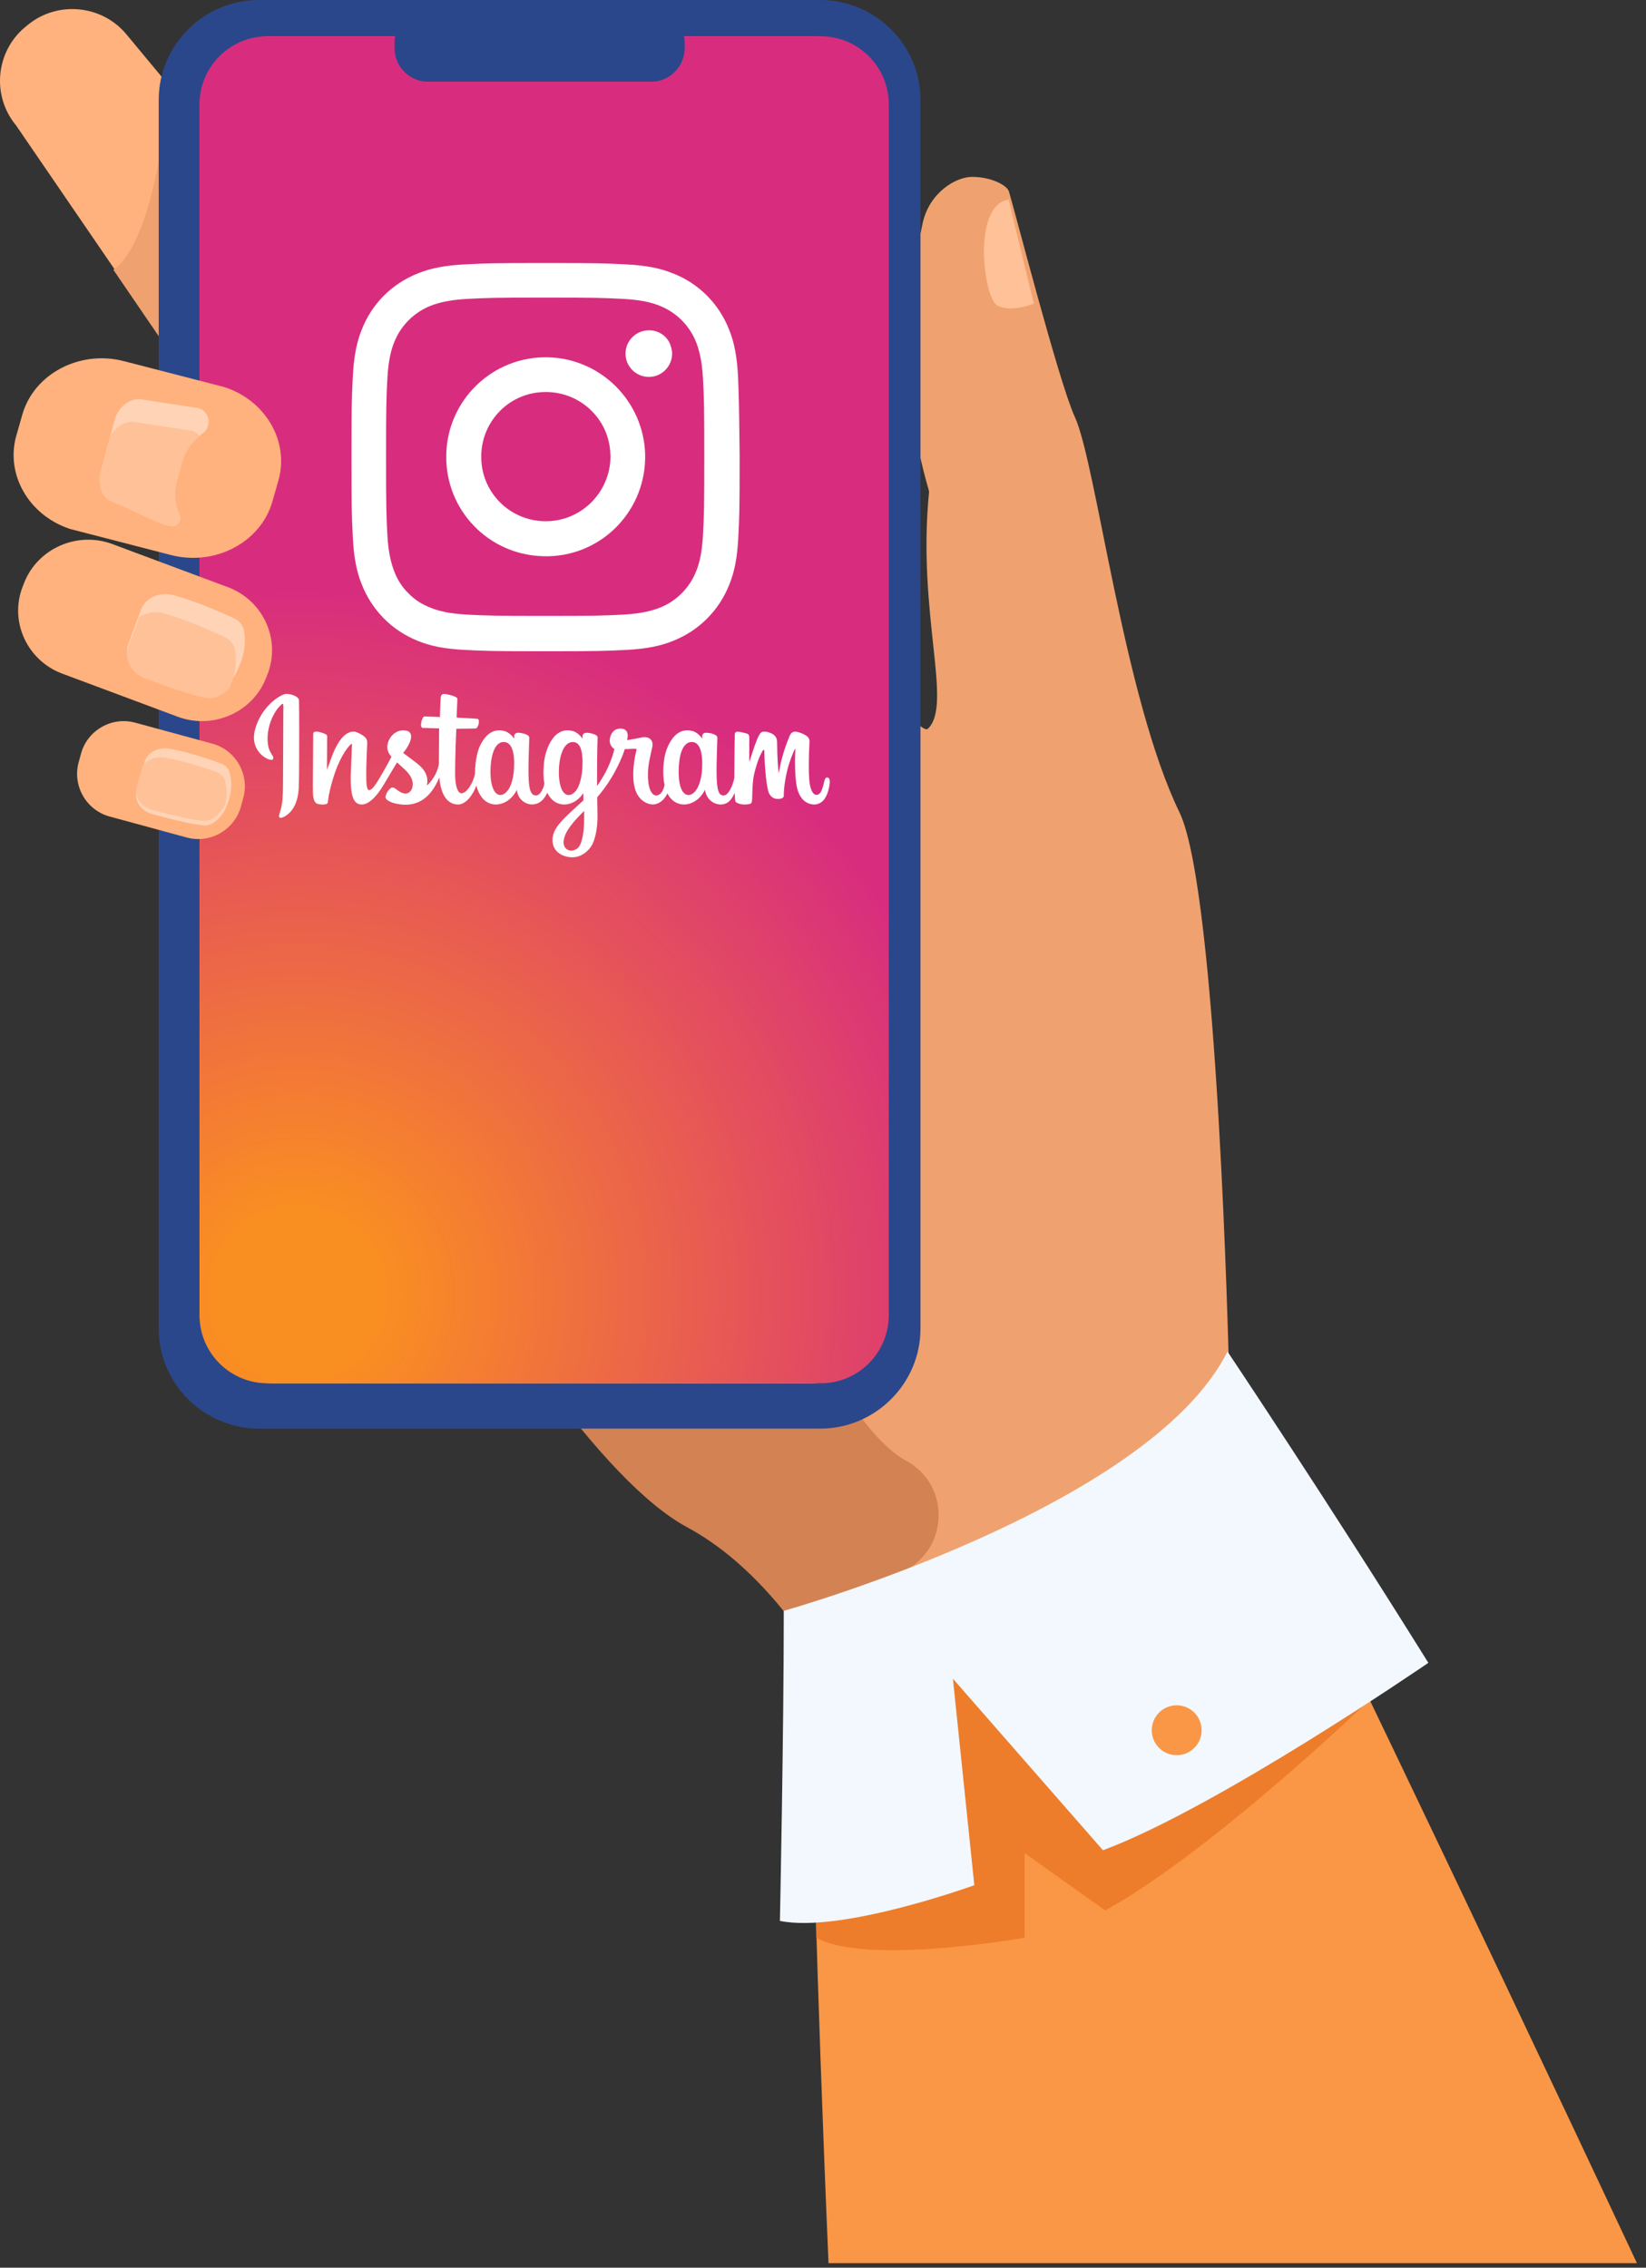
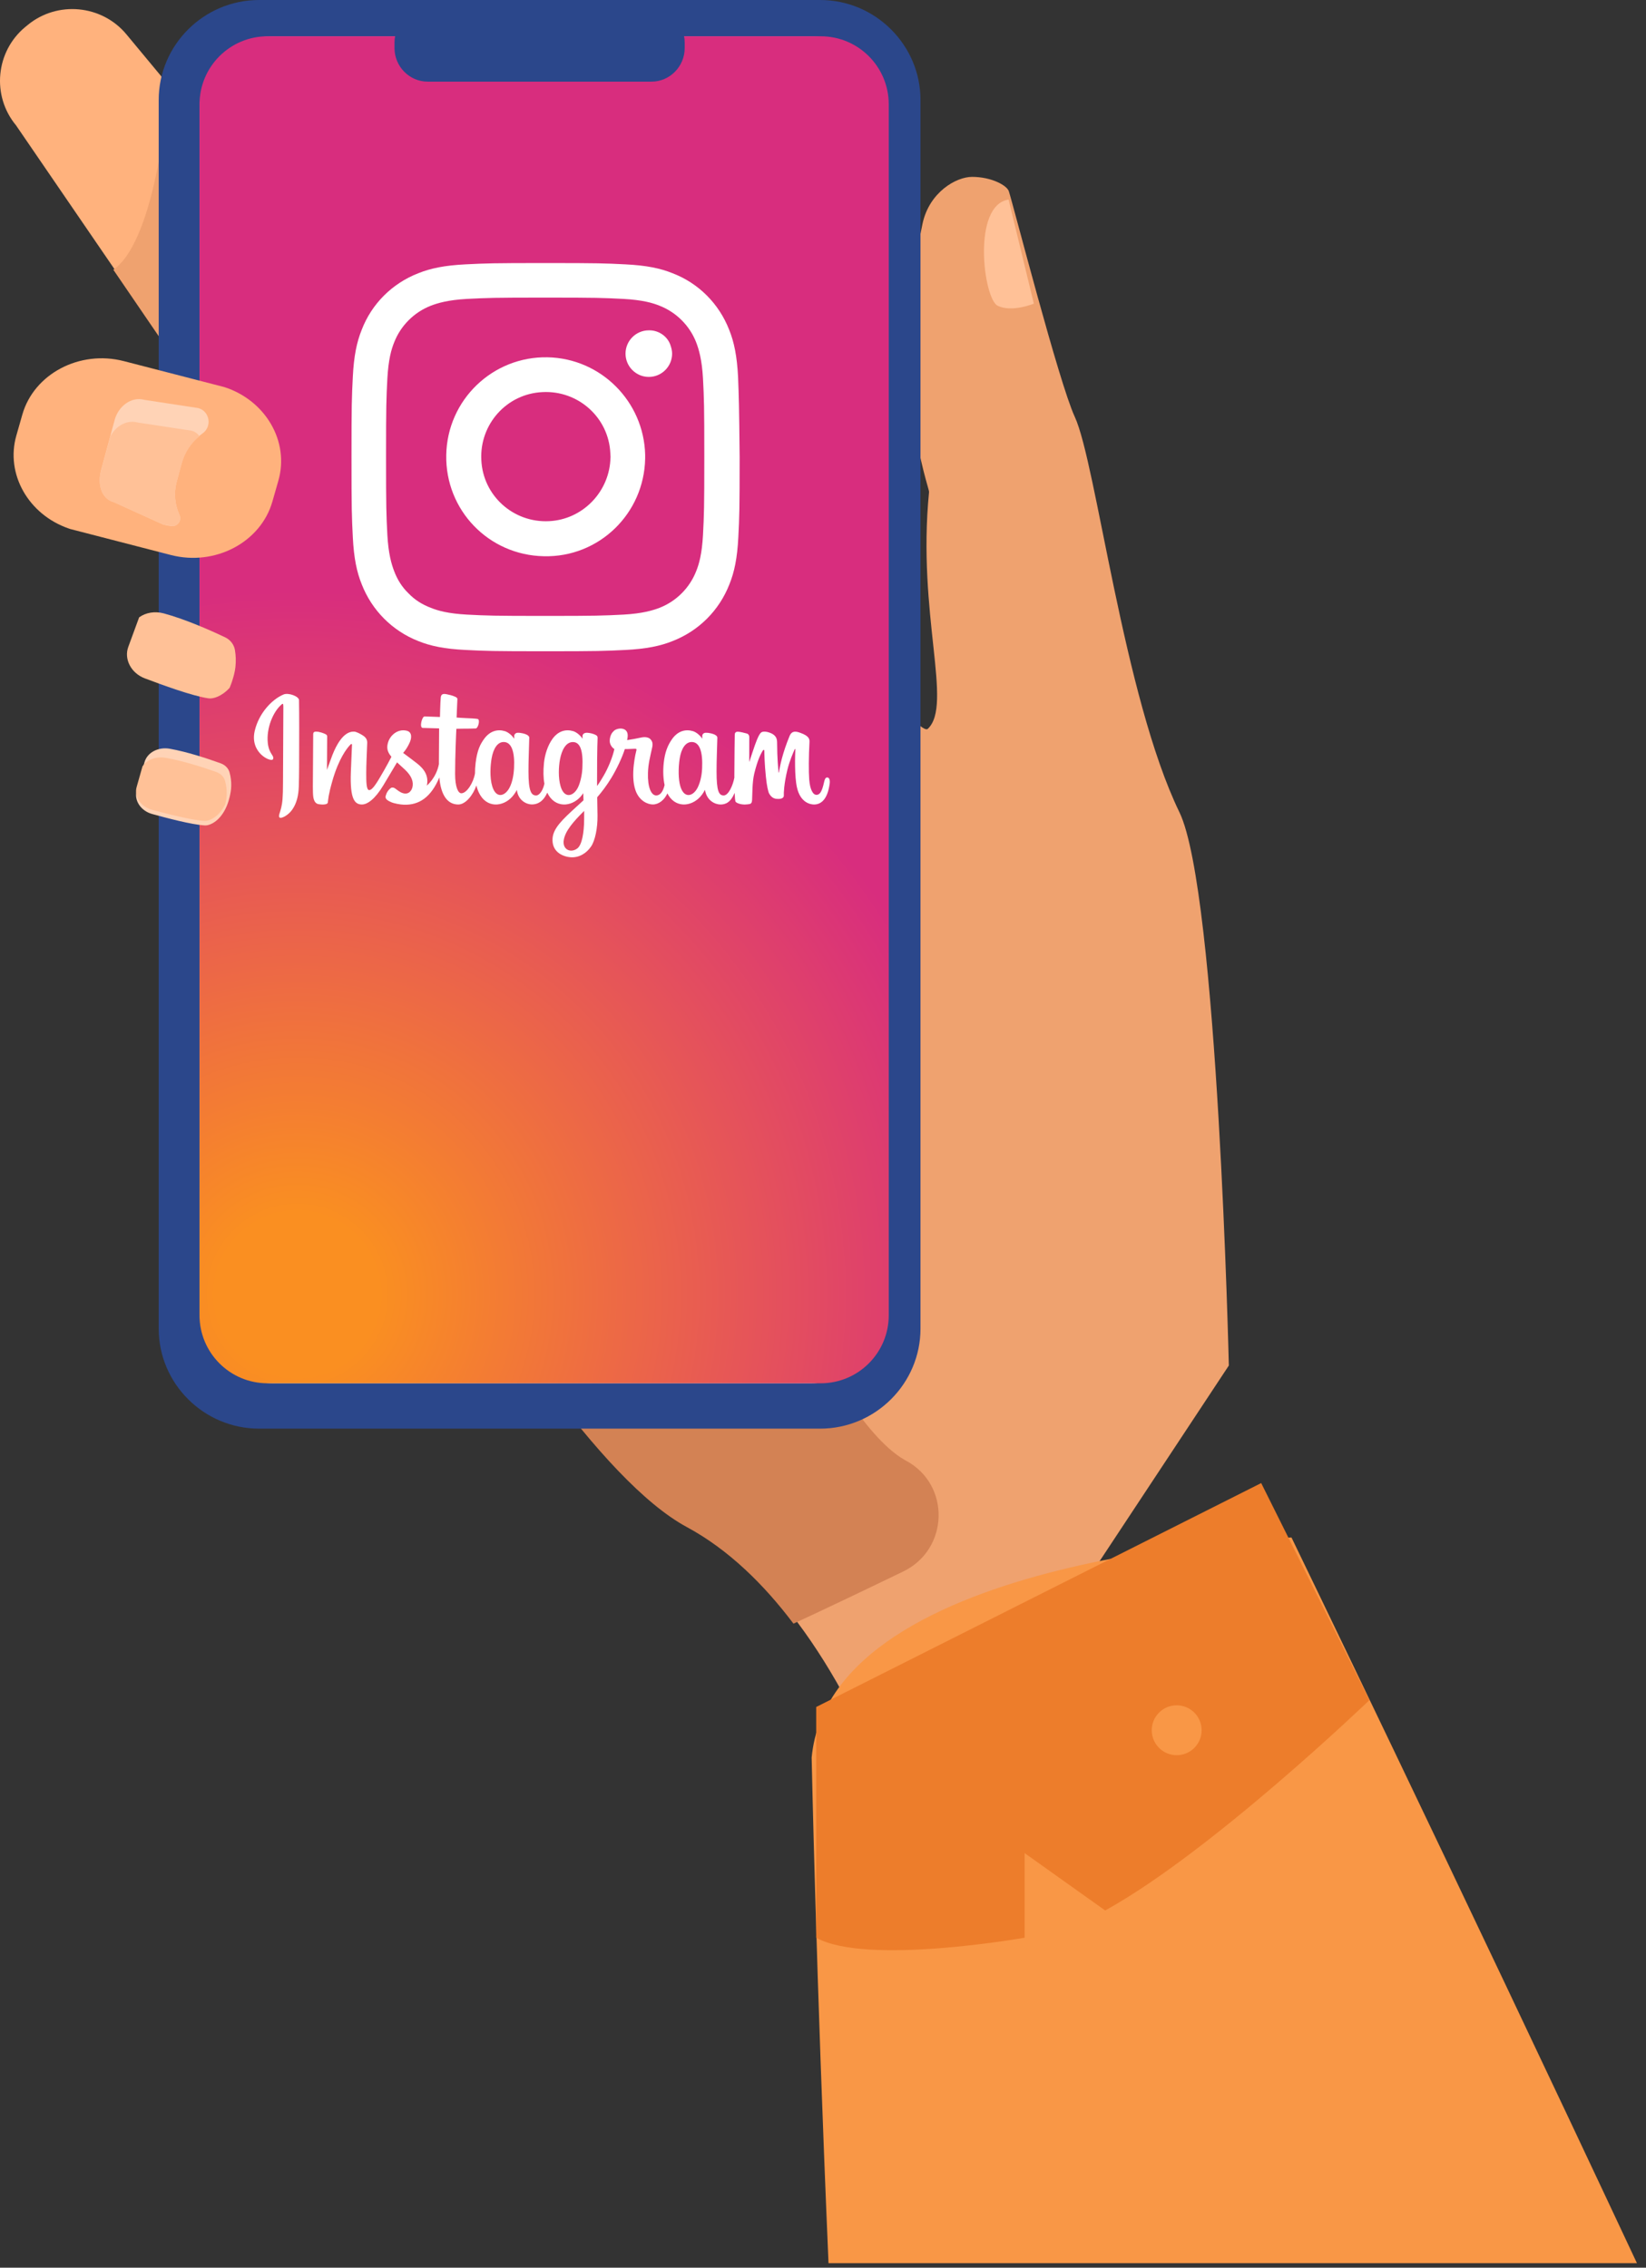
<svg xmlns="http://www.w3.org/2000/svg" width="363px" height="500px" viewBox="0 0 363 500" version="1.1">
  <rect x="0" y="0" width="363" height="500" fill="#333333" stroke="none" />
  <title>about-instagram</title>
  <desc>Created with Sketch.</desc>
  <defs>
    <radialGradient cx="13.966%" cy="93.685%" fx="13.966%" fy="93.685%" r="131.805%" gradientTransform="translate(0.14,0.937),scale(1,0.512),translate(-0.14,-0.937)" id="radialGradient-1">
      <stop stop-color="#FA8F21" offset="9%" />
      <stop stop-color="#D82D7E" offset="78%" />
    </radialGradient>
  </defs>
  <g id="about-instagram" stroke="none" stroke-width="1" fill="none" fill-rule="evenodd">
    <path d="M66,211.903 C66,211.903 117.978,62.129 125.84,64.135 C133.285,66.039 193.731,154.192 203.47,160.447 C204.02,160.798 204.408,160.891 204.617,160.695 C210.235,155.401 202.224,135.412 204.888,108.484 C204.991,107.456 195.898,84.344 203.453,49.306 C204.947,42.373 210.87,39 214.359,39 C218.707,38.997 222.055,40.903 222.474,42.147 C223.439,45.032 233.5,84.3 237.024,91.902 C241.773,102.149 247.745,153.622 260.107,179.097 C268.589,196.579 271,301.086 271,301.086 L200.355,408 C200.355,408 192.619,380.028 175.853,357.684 C169.381,349.056 161.559,341.269 152.317,336.258 C142.879,331.135 131.815,318.853 120.825,303.9 C93.197,266.329 66,211.903 66,211.903 Z" id="Fill-4" fill="#EFA26F" />
    <path d="M179,387.515 C183.306,342.099 284.819,339 284.819,339 C284.819,339 320.248,412.121 361,499 L182.717,499 C179.963,435.019 179,387.515 179,387.515 Z" id="Fill-5" fill="#F99746" />
    <path d="M3.533,27.635 C-1.891,21.102 -0.965,11.337 5.591,5.932 L6.097,5.52 C12.65,0.116 22.451,1.039 27.878,7.571 L37.619,19.302 L37.619,19.305 L70.467,58.862 C75.891,65.391 74.965,75.157 68.409,80.561 L67.903,80.974 C62.931,85.076 56.549,92.486 51.394,92.974 C49.753,93.132 48.235,92.584 46.925,91.009 L3.533,27.635 Z" id="Fill-6" fill="#FFB27D" />
    <path d="M25,59.482 C34.83,52.605 37.175,19.414 37.204,19 L51,92.974 C49.356,93.132 47.836,92.582 46.524,91.001 L25,59.482 Z" id="Fill-7" fill="#EFA26F" />
    <path d="M120,304.537 L180.756,298 C180.756,298 190.249,316.629 199.515,321.903 C199.608,321.957 199.702,322.008 199.799,322.059 C209.687,327.347 209.3,341.608 199.205,346.49 C190.914,350.5 182.432,354.55 174.991,358 C168.524,349.424 160.707,341.682 151.471,336.701 C142.039,331.609 130.982,319.401 120,304.537 Z" id="Fill-8" fill="#D38254" />
    <path d="M222.428,44 L228,66.945 C228,66.945 223.129,68.978 220,67.4 C216.872,65.821 214.319,45.235 222.428,44 Z" id="Fill-9" fill="#FFC197" />
    <path d="M57.128,315 C44.957,315 35,305.079 35,292.957 L35,22.043 C35,9.919 44.957,0 57.128,0 L180.869,0 C193.041,0 203,9.919 203,22.043 L203,292.957 C203,305.079 193.041,315 180.869,315 L57.128,315 Z" id="Fill-10" fill="#2B478B" />
    <path d="M44,24.306 C44,15.337 51.305,8 60.228,8 L178.774,8 C187.697,8 195,15.337 195,24.306 L195,288.694 C195,297.663 187.697,305 178.774,305 L60.228,305 C51.305,305 44,297.663 44,288.694 L44,24.306 Z" id="Fill-11" fill="#C0D8FB" />
    <path d="M44,23 L44,290 C44,298.284 50.716,305 59,305 L181,305 C189.284,305 196,298.284 196,290 L196,23 C196,14.716 189.284,8 181,8 L59,8 C50.716,8 44,14.716 44,23 Z" id="Shape" fill="url(#radialGradient-1)" fill-rule="nonzero" />
    <path d="M94.311,18 C90.289,18 87,14.662 87,10.583 L87,9.417 C87,5.338 90.289,2 94.311,2 L143.689,2 C147.711,2 151,5.338 151,9.417 L151,10.583 C151,14.662 147.711,18 143.689,18 L94.311,18 Z" id="Fill-13" fill="#2B478B" />
-     <path d="M13.734,148.532 C5.968,145.634 2.03,137.023 4.98,129.396 L5.307,128.559 C8.257,120.933 17.023,117.065 24.789,119.963 L28.086,121.193 L29.588,121.755 L50.266,129.47 C58.032,132.368 61.97,140.979 59.02,148.605 L58.693,149.442 C55.939,156.558 48.126,160.402 40.781,158.528 C40.256,158.398 39.73,158.232 39.211,158.039 L17.031,149.762 L13.734,148.532 Z" id="Fill-14" fill="#FFB27D" />
-     <path d="M31.905,148.7 C28.902,147.594 27.31,144.587 28.288,141.957 L31.116,134.392 C32.094,131.747 35.223,130.413 38.318,131.247 C42.79,132.448 47.893,134.601 51.679,136.368 C51.685,136.372 51.693,136.372 51.696,136.376 C52.824,136.907 53.598,137.915 53.799,139.021 C54.02,140.249 54.057,141.489 53.919,142.729 C53.799,143.788 53.512,144.815 53.165,145.846 C52.428,148.039 51.435,149.621 50.394,150.731 C48.664,152.585 46.806,153.12 45.799,152.978 C42.239,152.479 35.582,150.062 31.905,148.7 Z" id="Fill-15" fill="#FFD3B6" />
    <path d="M31.947,149.574 C28.911,148.435 27.302,145.34 28.291,142.633 L30.683,136.118 C32.129,135.069 34.144,134.704 36.148,135.255 C40.671,136.491 45.828,138.707 49.655,140.526 C49.658,140.531 49.667,140.531 49.673,140.535 C50.812,141.081 51.592,142.119 51.798,143.257 C52.021,144.521 52.056,145.798 51.92,147.074 C51.798,148.164 51.508,149.221 51.157,150.283 C50.995,150.773 50.824,151.231 50.635,151.664 C48.887,153.573 47.008,154.124 45.991,153.978 C42.393,153.463 35.664,150.975 31.947,149.574 Z" id="Fill-16" fill="#FFC197" />
-     <path d="M24.178,180.034 C19.011,178.629 15.934,173.256 17.341,168.094 L17.866,166.171 C19.273,161.009 24.649,157.935 29.816,159.341 L46.822,163.966 C51.989,165.371 55.066,170.744 53.659,175.906 L53.134,177.829 C51.727,182.991 46.348,186.065 41.181,184.659 L24.178,180.034 Z" id="Fill-17" fill="#FFB27D" />
    <path d="M33.574,179.486 C31.05,178.797 29.531,176.492 30.13,174.325 L31.425,169.645 L31.859,168.086 C32.461,165.903 34.9,164.631 37.472,165.095 C41.197,165.764 45.501,167.155 48.707,168.319 C48.71,168.324 48.715,168.324 48.721,168.328 C49.675,168.676 50.382,169.431 50.623,170.305 C50.896,171.273 51.018,172.262 50.998,173.267 C50.984,174.12 50.828,174.962 50.623,175.811 C50.396,176.746 50.106,177.554 49.763,178.252 C48.372,181.131 46.24,182.059 45.175,181.997 C42.248,181.833 36.663,180.336 33.574,179.486 Z" id="Fill-18" fill="#FFD3B6" />
    <path d="M33.556,178.556 C31.045,177.886 29.534,175.645 30.13,173.538 L31.418,168.988 C32.395,167.504 34.423,166.718 36.542,167.093 C40.247,167.739 44.53,169.091 47.718,170.224 C47.721,170.228 47.727,170.228 47.735,170.232 C48.682,170.571 49.385,171.309 49.625,172.154 C49.896,173.096 50.018,174.061 49.998,175.034 C49.984,175.816 49.848,176.586 49.662,177.356 C48.278,180.156 46.156,181.057 45.097,180.997 C42.185,180.838 36.629,179.382 33.556,178.556 Z" id="Fill-19" fill="#FFC197" />
    <path d="M302,374.861 C302,374.861 267.192,408.318 243.728,421.236 L225.962,408.59 L225.962,427.243 C225.962,427.243 191.022,433.446 180,427.243 L180,376.371 L278.137,327 L302,374.861 Z" id="Fill-20" fill="#ED7D2B" />
-     <path d="M270.703,298 C270.703,298 292.92,331.173 315,366.639 C315,366.639 268.467,398.586 243.239,407.959 L210.148,370.133 L214.871,415.665 C214.871,415.665 185.586,426.318 172,423.537 C172,423.537 172.858,382.232 172.849,355.167 C172.849,355.167 253.353,332.647 270.703,298 Z" id="Fill-21" fill="#F3F8FF" />
    <path d="M265,381.45 C265.028,384.487 262.588,386.974 259.551,387 C256.513,387.028 254.028,384.59 254,381.553 C253.972,378.513 256.411,376.029 259.449,376 C262.487,375.972 264.972,378.413 265,381.45 Z" id="Fill-22" fill="#F99746" />
    <path d="M15.141,116.522 C6.306,113.466 1.168,104.559 3.606,96.03 L4.924,91.417 C7.496,82.413 17.579,77.107 27.324,79.627 L42.176,83.462 L49.495,85.353 C58.553,88.284 63.868,97.325 61.393,105.97 L60.074,110.583 C57.502,119.587 47.423,124.893 37.675,122.373 L15.506,116.647 C15.381,116.607 15.261,116.567 15.141,116.522 Z" id="Fill-23" fill="#FFB27D" />
    <path d="M25.138,110.728 C22.205,109.925 21.51,106.581 22.306,103.622 L24.333,96.111 L25.287,92.589 C26.086,89.634 28.909,87.36 31.841,88.163 L43.697,89.971 C43.722,89.979 43.742,89.983 43.765,89.991 C46.265,90.692 46.809,94.069 44.673,95.56 C44.441,95.722 44.212,95.893 43.992,96.075 C42.15,97.567 40.739,99.63 40.074,102.094 L39.238,105.187 C39.235,105.195 39.229,105.207 39.229,105.216 L38.972,106.164 C38.284,108.714 38.562,111.308 39.584,113.549 C40.097,114.684 39.284,115.957 38.093,115.997 C38.015,116.001 37.941,116.001 37.863,115.993 C37.683,115.973 37.497,115.953 37.317,115.924 C36.881,115.86 36.443,115.77 36.011,115.653 C35.976,115.645 35.956,115.641 35.942,115.637 L25.138,110.728 Z" id="Fill-24" fill="#FFD3B6" />
    <path d="M25.139,110.761 C22.206,109.963 21.509,106.638 22.306,103.697 L24.334,96.229 C25.509,93.988 27.898,92.489 30.367,93.162 L42.23,94.96 C42.253,94.967 42.278,94.972 42.298,94.98 C43.046,95.189 43.616,95.633 44,96.193 C42.158,97.676 40.746,99.727 40.081,102.177 L39.245,105.252 C39.242,105.26 39.236,105.272 39.236,105.281 L38.978,106.223 C38.291,108.758 38.569,111.337 39.591,113.566 C40.104,114.694 39.29,115.96 38.099,116 C37.062,115.839 36.268,115.706 36.016,115.658 C35.982,115.65 35.962,115.646 35.947,115.642 L25.139,110.761 Z" id="Fill-25" fill="#FFC197" />
    <g id="Group" transform="translate(77, 58)" fill="#FFFFFF" fill-rule="nonzero">
      <path d="M85.769,25.107 C85.538,20.548 84.903,17.431 83.807,14.718 C81.556,8.946 77.054,4.444 71.34,2.251 C68.627,1.154 65.568,0.519 60.95,0.289 C56.391,0.058 54.948,0 43.289,0 C31.63,0 30.244,0.058 25.627,0.289 C21.067,0.519 17.95,1.154 15.238,2.251 C9.466,4.502 4.964,9.004 2.77,14.718 C1.674,17.431 1.039,20.49 0.808,25.107 C0.577,29.667 0.519,31.11 0.519,42.769 C0.519,54.428 0.577,55.813 0.808,60.431 C1.039,65.048 1.674,68.107 2.77,70.82 C5.021,76.592 9.523,81.094 15.238,83.345 C17.95,84.442 21.009,85.077 25.627,85.307 C30.187,85.538 31.63,85.596 43.289,85.596 C54.89,85.596 56.333,85.538 60.95,85.307 C65.51,85.077 68.627,84.442 71.34,83.345 C77.111,81.094 81.613,76.592 83.864,70.82 C84.961,68.107 85.596,65.048 85.827,60.431 C86.058,55.871 86.115,54.428 86.115,42.769 C86,31.11 85.942,29.667 85.769,25.107 Z M78.035,59.969 C77.804,64.125 77.169,66.376 76.534,67.934 C75.091,71.628 72.148,74.572 68.454,76.015 C66.953,76.592 64.644,77.285 60.489,77.515 C55.929,77.746 54.601,77.804 43.231,77.804 C31.803,77.804 30.475,77.746 25.973,77.515 C21.817,77.285 19.566,76.65 18.008,76.015 C16.161,75.322 14.487,74.283 13.102,72.84 C11.659,71.455 10.62,69.781 9.928,67.934 C9.35,66.434 8.658,64.125 8.427,59.969 C8.196,55.409 8.138,54.082 8.138,42.711 C8.138,31.341 8.196,29.956 8.427,25.454 C8.658,21.298 9.293,19.047 9.928,17.489 C11.37,13.795 14.314,10.851 18.008,9.408 C19.509,8.831 21.817,8.138 25.973,7.907 C30.533,7.677 31.86,7.619 43.231,7.619 C54.659,7.619 55.987,7.677 60.489,7.907 C64.644,8.138 66.895,8.773 68.454,9.408 C72.148,10.851 75.091,13.795 76.534,17.489 C77.111,18.989 77.804,21.298 78.035,25.454 C78.266,30.013 78.323,31.341 78.323,42.711 C78.323,54.082 78.266,55.467 78.035,59.969 Z" id="Shape" />
      <path d="M66.087,14.834 C63.259,14.834 60.95,17.142 60.95,19.97 C60.95,22.799 63.259,25.107 66.087,25.107 C68.915,25.107 71.224,22.799 71.224,19.97 C71.224,19.451 71.109,18.874 70.936,18.354 C70.358,16.219 68.281,14.776 66.087,14.834 Z" id="Shape" />
      <path d="M43.75,20.779 C31.687,20.548 21.644,30.129 21.413,42.307 C21.183,54.486 30.764,64.413 42.942,64.644 C55.063,64.933 65.048,55.294 65.279,43.115 C65.279,42.827 65.279,42.596 65.279,42.25 C64.991,30.533 55.525,21.009 43.75,20.779 Z M44.097,56.91 C36.247,57.314 29.494,51.311 29.148,43.404 C28.744,35.554 34.746,28.801 42.654,28.455 C50.503,28.051 57.256,34.054 57.603,41.961 C57.66,42.481 57.66,42.942 57.603,43.519 C57.141,50.734 51.311,56.564 44.097,56.91 Z" id="Shape" />
    </g>
    <path d="M62.536,153.126 C59.937,154.214 57.079,157.288 56.177,161.147 C55.034,166.035 59.79,168.103 60.18,167.425 C60.64,166.628 59.328,166.359 59.058,163.823 C58.709,160.546 60.232,156.886 62.149,155.28 C62.505,154.981 62.489,155.396 62.489,156.165 C62.489,157.539 62.413,169.872 62.413,172.446 C62.413,175.928 62.269,177.028 62.01,178.115 C61.749,179.216 61.328,179.96 61.647,180.247 C62.003,180.568 63.524,179.805 64.405,178.576 C65.461,177.102 65.831,175.331 65.897,173.409 C65.977,171.091 65.974,167.414 65.977,165.316 C65.98,163.392 66.009,157.759 65.943,154.372 C65.927,153.541 63.623,152.67 62.536,153.125 L62.536,153.126 Z M154.84,169.426 C154.756,171.236 154.355,172.652 153.858,173.65 C152.895,175.582 150.896,176.183 150.048,173.404 C149.586,171.89 149.564,169.361 149.896,167.248 C150.235,165.095 151.18,163.469 152.744,163.616 C154.287,163.761 155.01,165.749 154.84,169.426 L154.84,169.426 Z M128.825,180.659 C128.804,183.668 128.33,186.306 127.315,187.072 C125.875,188.158 123.939,187.343 124.34,185.148 C124.695,183.205 126.372,181.221 128.829,178.797 C128.829,178.797 128.834,179.35 128.825,180.659 L128.825,180.659 Z M128.431,169.408 C128.343,171.057 127.916,172.714 127.449,173.65 C126.487,175.583 124.474,176.187 123.64,173.405 C123.069,171.504 123.206,169.043 123.488,167.493 C123.854,165.482 124.742,163.616 126.336,163.616 C127.886,163.616 128.65,165.316 128.431,169.408 L128.431,169.408 Z M113.361,169.383 C113.266,171.13 112.926,172.59 112.379,173.65 C111.39,175.569 109.432,176.178 108.569,173.405 C107.947,171.405 108.159,168.678 108.418,167.205 C108.802,165.019 109.764,163.469 111.265,163.616 C112.808,163.767 113.558,165.749 113.361,169.383 L113.361,169.383 Z M182.425,171.423 C182.048,171.423 181.876,171.812 181.734,172.466 C181.24,174.741 180.721,175.255 180.052,175.255 C179.304,175.255 178.632,174.128 178.46,171.873 C178.324,170.1 178.346,166.836 178.519,163.589 C178.555,162.922 178.371,162.262 176.581,161.612 C175.811,161.332 174.692,160.92 174.135,162.265 C172.56,166.066 171.944,169.083 171.799,170.309 C171.792,170.372 171.714,170.385 171.7,170.237 C171.608,169.255 171.401,167.471 171.376,163.723 C171.371,162.992 171.216,162.37 170.409,161.86 C169.885,161.529 168.294,160.944 167.722,161.64 C167.226,162.209 166.651,163.741 166.054,165.556 C165.569,167.031 165.231,168.029 165.231,168.029 C165.231,168.029 165.237,164.048 165.243,162.538 C165.246,161.969 164.855,161.779 164.737,161.745 C164.207,161.591 163.162,161.333 162.718,161.333 C162.171,161.333 162.037,161.639 162.037,162.085 C162.037,162.143 161.951,167.326 161.951,170.95 C161.951,171.108 161.951,171.28 161.952,171.462 C161.65,173.128 160.668,175.389 159.6,175.389 C158.532,175.389 158.027,174.444 158.027,170.123 C158.027,167.603 158.103,166.507 158.14,164.684 C158.162,163.634 158.204,162.827 158.201,162.644 C158.193,162.083 157.223,161.8 156.772,161.696 C156.318,161.59 155.924,161.55 155.616,161.567 C155.18,161.592 154.872,161.878 154.872,162.271 C154.872,162.481 154.874,162.882 154.874,162.882 C154.313,162 153.411,161.387 152.81,161.209 C151.193,160.729 149.505,161.154 148.232,162.935 C147.221,164.351 146.611,165.954 146.371,168.257 C146.195,169.941 146.253,171.648 146.564,173.092 C146.188,174.721 145.488,175.389 144.722,175.389 C143.61,175.389 142.803,173.573 142.897,170.434 C142.959,168.369 143.372,166.92 143.824,164.823 C144.016,163.929 143.86,163.461 143.467,163.013 C143.107,162.602 142.34,162.391 141.238,162.65 C140.452,162.834 139.329,163.032 138.302,163.185 C138.302,163.185 138.364,162.937 138.415,162.501 C138.682,160.214 136.197,160.4 135.404,161.13 C134.931,161.566 134.609,162.081 134.487,163.005 C134.293,164.473 135.49,165.165 135.49,165.165 C135.097,166.963 134.134,169.311 133.141,171.008 C132.608,171.918 132.201,172.592 131.675,173.309 C131.673,173.042 131.672,172.775 131.671,172.509 C131.659,168.73 131.709,165.756 131.732,164.684 C131.753,163.634 131.795,162.849 131.793,162.666 C131.787,162.256 131.547,162.101 131.049,161.904 C130.608,161.731 130.087,161.611 129.546,161.569 C128.864,161.516 128.453,161.878 128.464,162.305 C128.466,162.386 128.466,162.882 128.466,162.882 C127.905,162.001 127.002,161.387 126.402,161.209 C124.784,160.729 123.097,161.155 121.824,162.936 C120.812,164.351 120.15,166.337 119.962,168.24 C119.787,170.013 119.819,171.519 120.058,172.789 C119.801,174.06 119.061,175.389 118.225,175.389 C117.156,175.389 116.548,174.444 116.548,170.123 C116.548,167.603 116.624,166.507 116.661,164.684 C116.683,163.634 116.724,162.827 116.722,162.645 C116.714,162.084 115.744,161.801 115.292,161.696 C114.82,161.587 114.412,161.547 114.099,161.57 C113.686,161.6 113.395,161.971 113.395,162.246 L113.395,162.882 C112.834,162.001 111.932,161.387 111.331,161.209 C109.714,160.729 108.035,161.161 106.753,162.936 C105.917,164.093 105.24,165.375 104.891,168.214 C104.791,169.035 104.746,169.803 104.752,170.521 C104.419,172.561 102.946,174.911 101.741,174.911 C101.036,174.911 100.365,173.544 100.365,170.629 C100.365,166.747 100.605,161.22 100.646,160.688 C100.646,160.688 102.168,160.662 102.462,160.658 C103.222,160.65 103.909,160.668 104.921,160.616 C105.428,160.59 105.917,158.77 105.393,158.545 C105.156,158.443 103.479,158.353 102.814,158.339 C102.255,158.327 100.699,158.211 100.699,158.211 C100.699,158.211 100.839,154.543 100.871,154.155 C100.899,153.832 100.481,153.666 100.241,153.565 C99.658,153.319 99.137,153.201 98.519,153.073 C97.665,152.897 97.278,153.069 97.202,153.79 C97.088,154.884 97.029,158.087 97.029,158.087 C96.403,158.087 94.263,157.964 93.636,157.964 C93.054,157.964 92.425,160.469 93.23,160.499 C94.156,160.535 95.77,160.566 96.841,160.599 C96.841,160.599 96.793,166.217 96.793,167.951 C96.793,168.136 96.794,168.313 96.795,168.486 C96.206,171.555 94.132,173.214 94.132,173.214 C94.577,171.183 93.667,169.658 92.028,168.367 C91.424,167.891 90.232,166.991 88.898,166.004 C88.898,166.004 89.671,165.242 90.356,163.711 C90.841,162.626 90.862,161.384 89.671,161.11 C87.702,160.657 86.078,162.103 85.594,163.647 C85.219,164.842 85.419,165.73 86.154,166.652 C86.208,166.719 86.266,166.788 86.326,166.857 C85.882,167.714 85.271,168.867 84.754,169.761 C83.319,172.244 82.235,174.208 81.415,174.208 C80.76,174.208 80.769,172.214 80.769,170.347 C80.769,168.738 80.888,166.318 80.983,163.813 C81.014,162.984 80.6,162.512 79.905,162.085 C79.483,161.825 78.583,161.314 78.061,161.314 C77.281,161.314 75.028,161.421 72.9,167.577 C72.632,168.353 72.105,169.766 72.105,169.766 L72.15,162.363 C72.15,162.19 72.058,162.022 71.846,161.907 C71.487,161.713 70.53,161.314 69.678,161.314 C69.272,161.314 69.07,161.503 69.07,161.879 L68.995,173.461 C68.995,174.341 69.018,175.368 69.105,175.817 C69.192,176.267 69.332,176.632 69.506,176.85 C69.68,177.067 69.881,177.233 70.212,177.301 C70.52,177.365 72.209,177.581 72.296,176.936 C72.401,176.163 72.405,175.327 73.292,172.208 C74.672,167.352 76.471,164.983 77.317,164.142 C77.465,163.995 77.634,163.986 77.626,164.227 C77.59,165.291 77.463,167.951 77.377,170.211 C77.148,176.259 78.248,177.38 79.82,177.38 C81.023,177.38 82.719,176.185 84.536,173.16 C85.67,171.274 86.77,169.426 87.56,168.093 C88.111,168.603 88.729,169.152 89.347,169.738 C90.783,171.101 91.254,172.396 90.941,173.624 C90.702,174.563 89.801,175.53 88.198,174.59 C87.731,174.316 87.531,174.104 87.062,173.794 C86.809,173.628 86.424,173.578 86.193,173.752 C85.592,174.205 85.249,174.781 85.053,175.493 C84.862,176.187 85.557,176.553 86.277,176.874 C86.897,177.15 88.229,177.4 89.079,177.429 C92.39,177.539 95.042,175.83 96.888,171.421 C97.219,175.229 98.625,177.383 101.069,177.383 C102.703,177.383 104.341,175.272 105.057,173.194 C105.263,174.041 105.567,174.777 105.96,175.4 C107.843,178.384 111.496,177.741 113.331,175.208 C113.898,174.425 113.985,174.144 113.985,174.144 C114.252,176.536 116.179,177.372 117.282,177.372 C118.517,177.372 119.793,176.788 120.687,174.775 C120.791,174.994 120.906,175.202 121.031,175.4 C122.914,178.384 126.567,177.741 128.402,175.208 C128.488,175.089 128.563,174.981 128.629,174.885 L128.683,176.456 C128.683,176.456 127.636,177.416 126.993,178.005 C124.165,180.6 122.015,182.568 121.857,184.861 C121.654,187.784 124.024,188.87 125.818,189.013 C127.722,189.164 129.353,188.112 130.356,186.639 C131.238,185.343 131.815,182.554 131.772,179.799 C131.756,178.695 131.728,177.293 131.706,175.789 C132.7,174.635 133.82,173.176 134.851,171.468 C135.975,169.607 137.179,167.108 137.796,165.163 C137.796,165.163 138.842,165.172 139.959,165.099 C140.316,165.075 140.419,165.148 140.353,165.41 C140.273,165.726 138.942,170.861 140.157,174.281 C140.988,176.622 142.863,177.375 143.974,177.375 C145.275,177.375 146.52,176.393 147.186,174.934 C147.267,175.097 147.351,175.254 147.443,175.399 C149.326,178.383 152.966,177.737 154.814,175.207 C155.231,174.637 155.467,174.143 155.467,174.143 C155.864,176.619 157.789,177.384 158.892,177.384 C160.041,177.384 161.131,176.913 162.015,174.82 C162.052,175.741 162.111,176.495 162.202,176.733 C162.258,176.878 162.585,177.06 162.822,177.148 C163.873,177.538 164.945,177.354 165.342,177.274 C165.616,177.218 165.83,176.998 165.86,176.429 C165.937,174.934 165.889,172.424 166.342,170.558 C167.103,167.427 167.812,166.212 168.148,165.611 C168.337,165.274 168.549,165.219 168.557,165.575 C168.573,166.297 168.609,168.415 168.903,171.262 C169.12,173.355 169.409,174.593 169.631,174.984 C170.264,176.104 171.047,176.157 171.685,176.157 C172.09,176.157 172.938,176.045 172.862,175.332 C172.825,174.985 172.89,172.838 173.64,169.753 C174.129,167.739 174.945,165.919 175.24,165.253 C175.348,165.008 175.399,165.201 175.397,165.239 C175.335,166.626 175.196,171.164 175.761,173.646 C176.527,177.008 178.744,177.384 179.516,177.384 C181.165,177.384 182.513,176.13 182.967,172.83 C183.077,172.036 182.915,171.422 182.429,171.422 L182.425,171.423 Z" id="path833" fill="#FFFFFF" fill-rule="nonzero" />
  </g>
</svg>